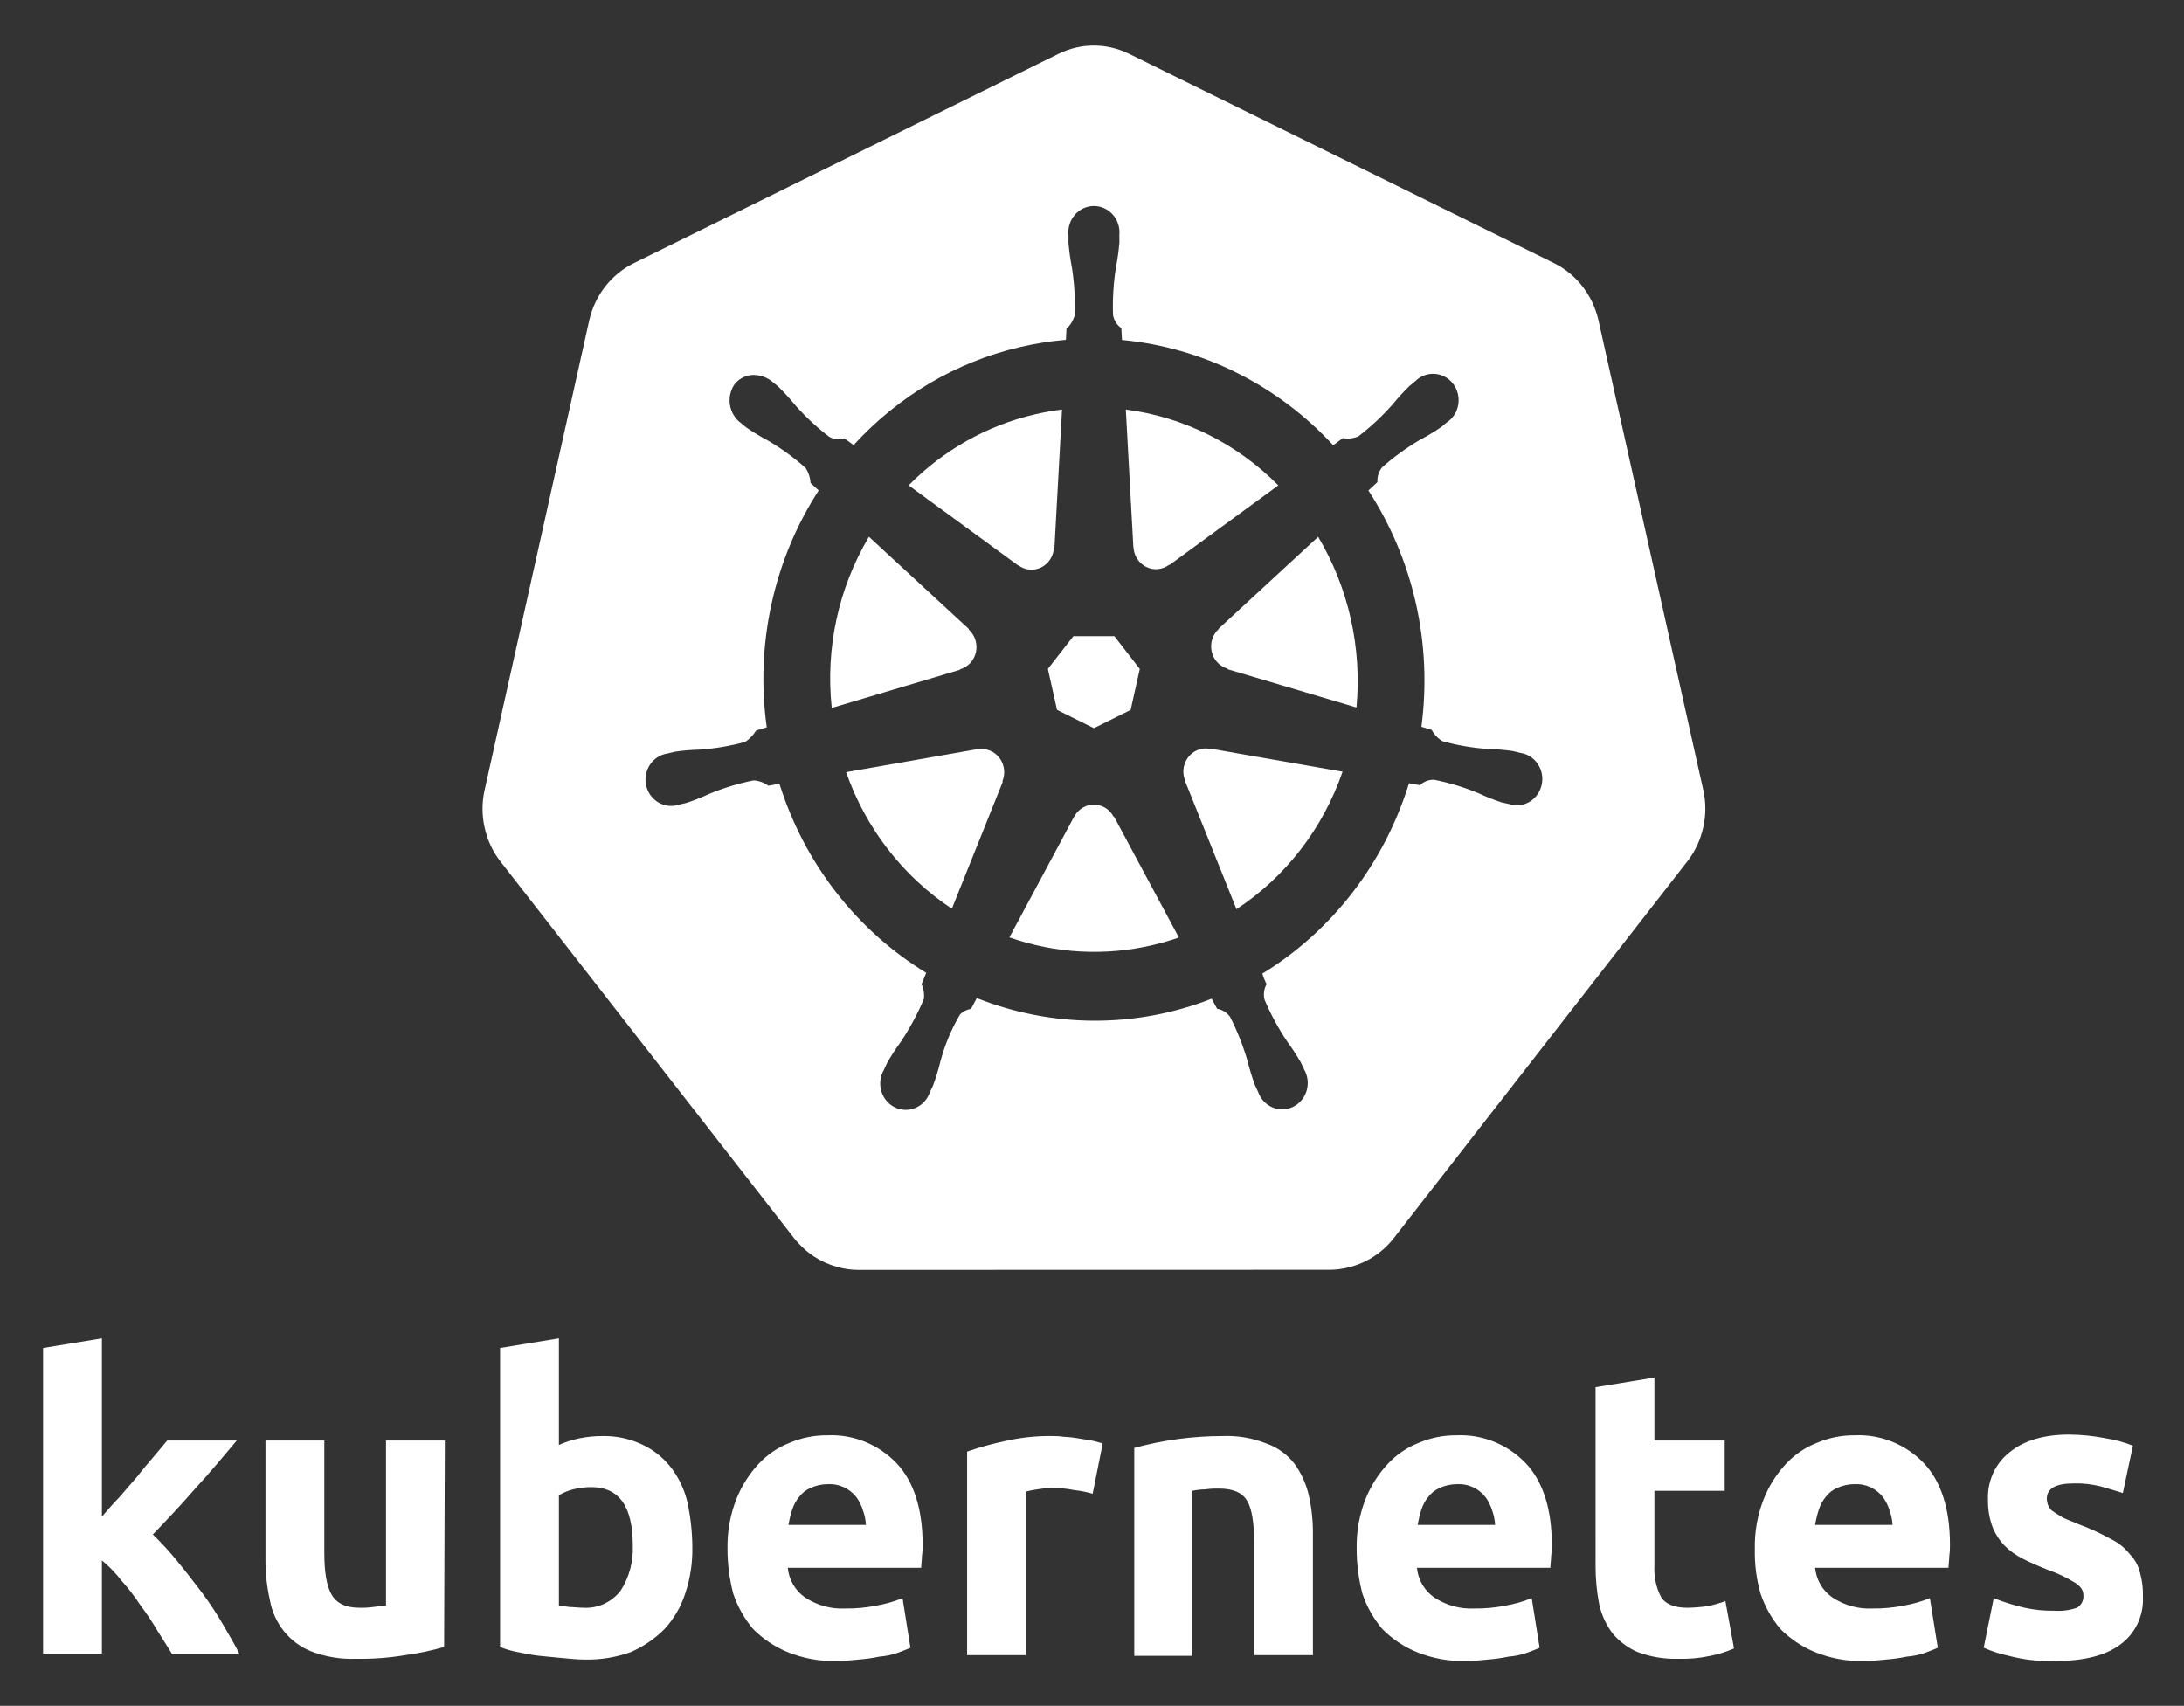
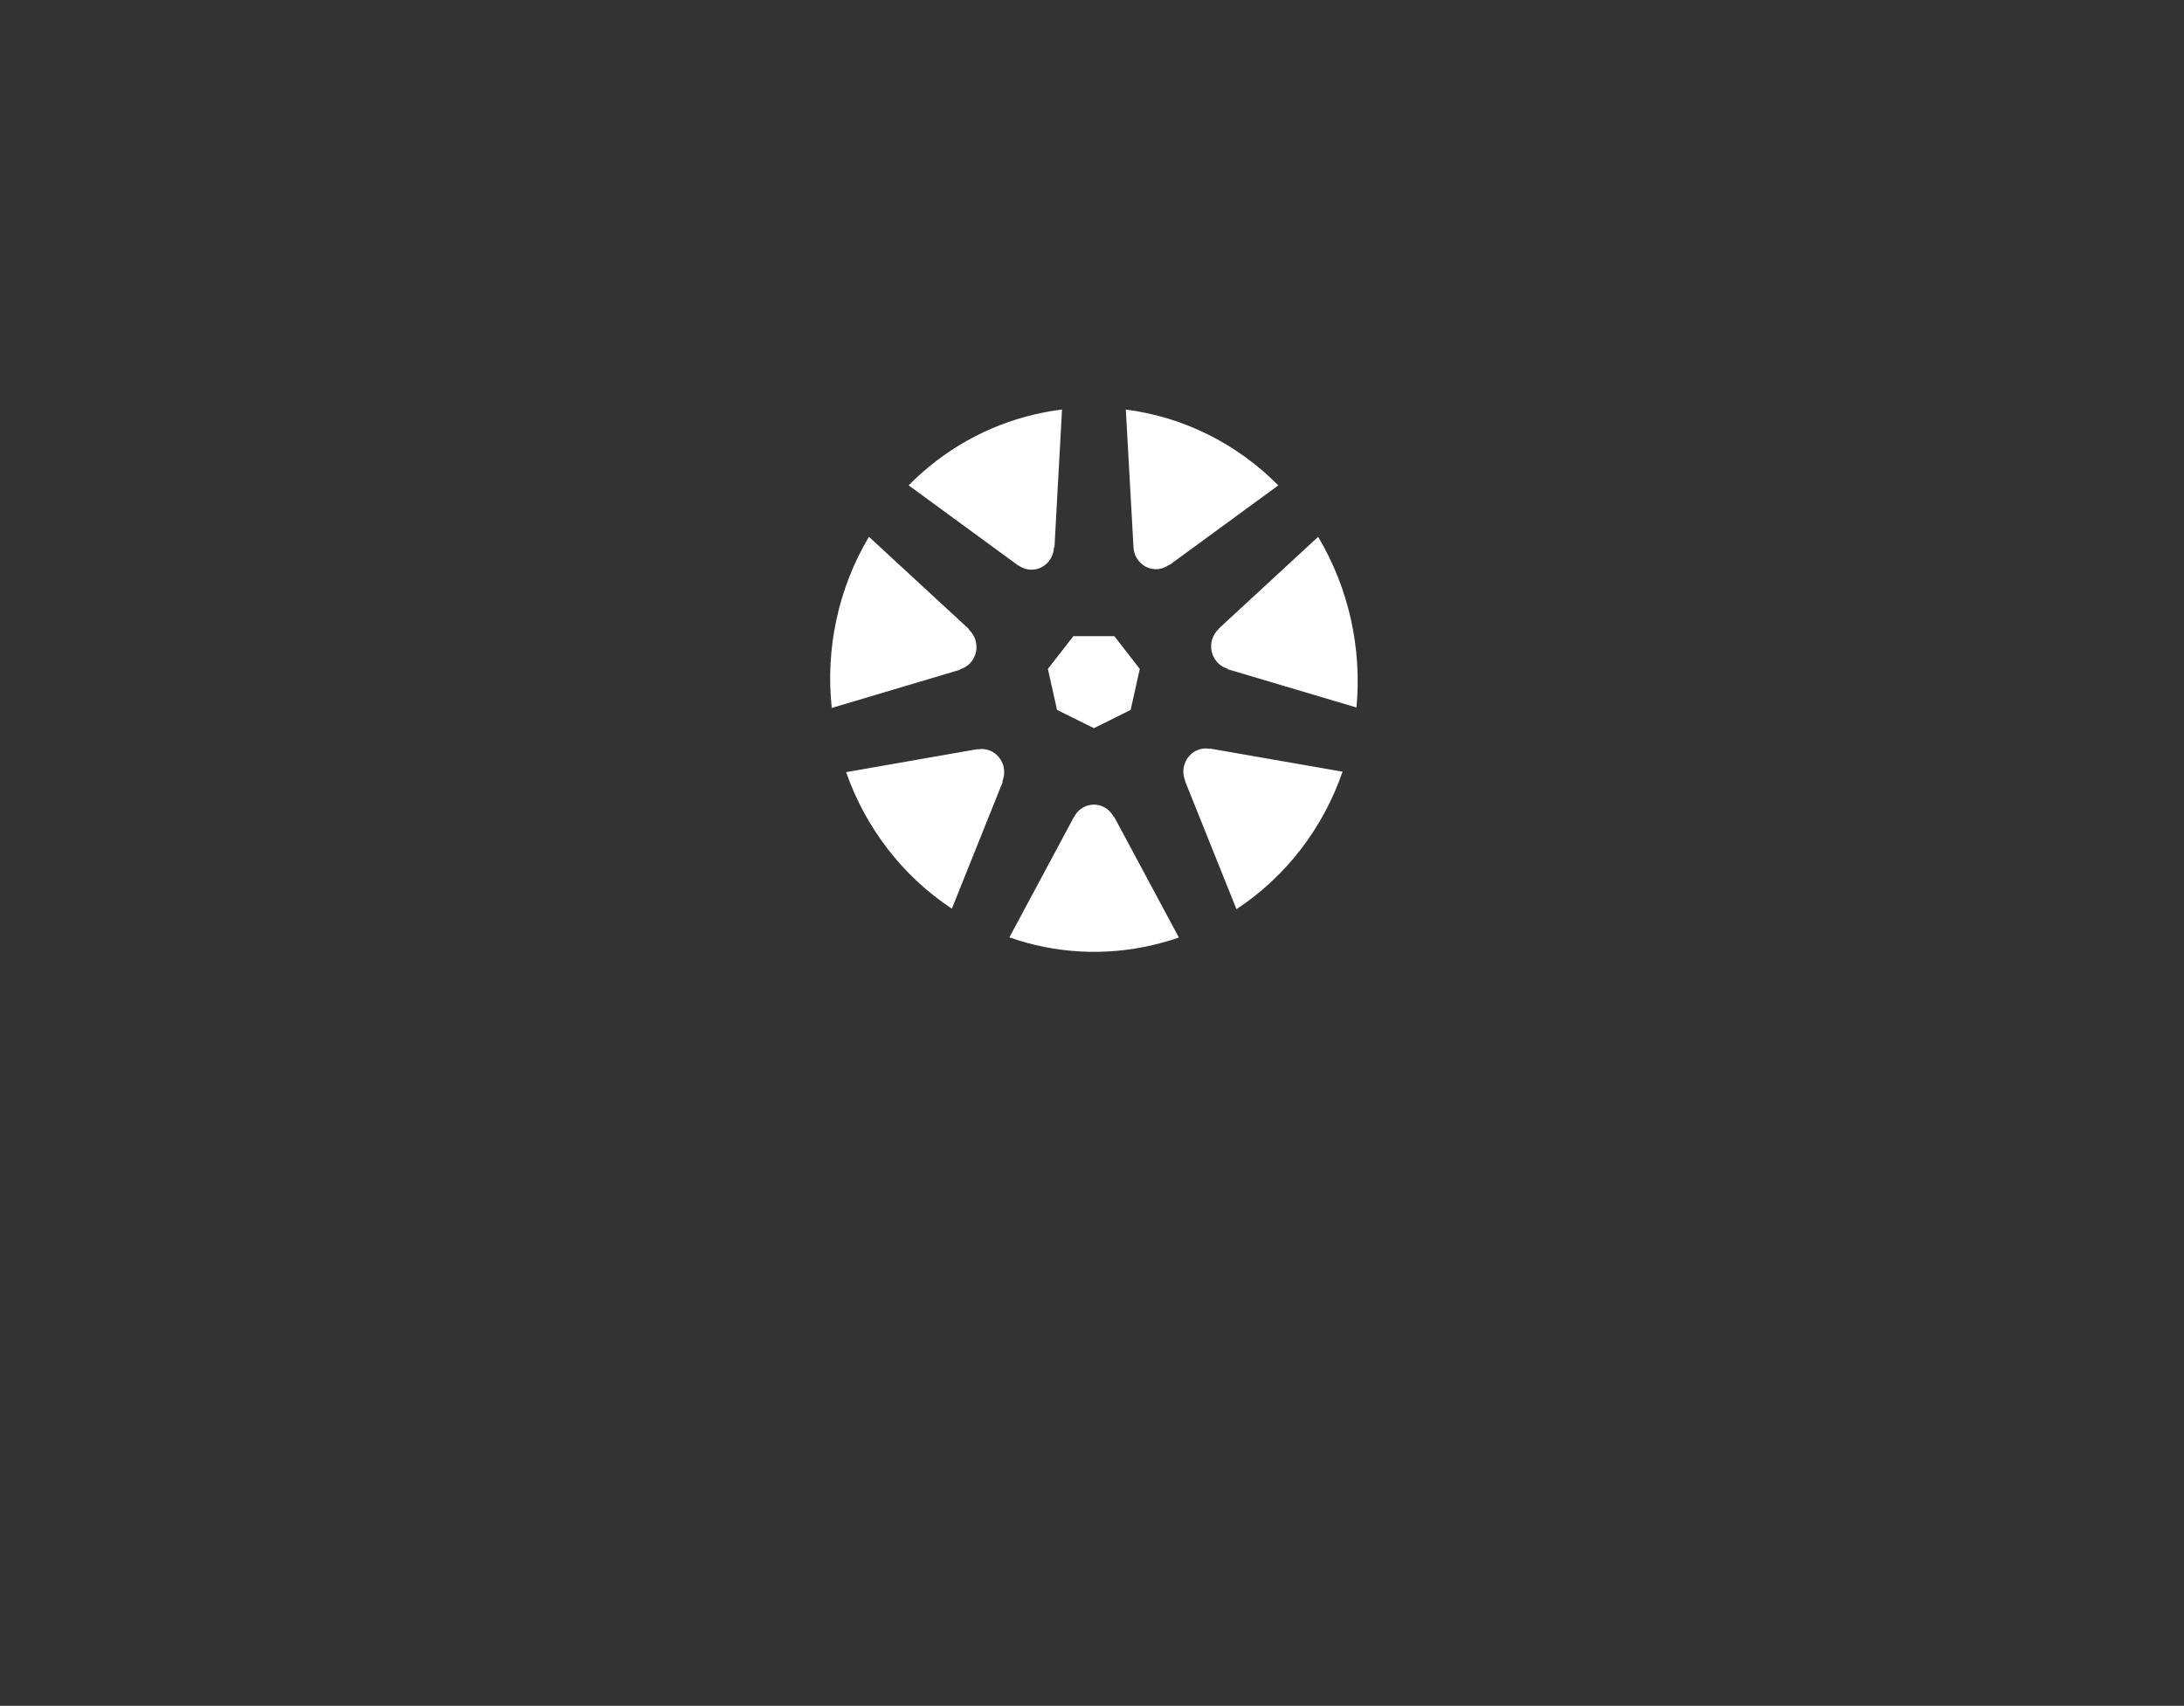
<svg xmlns="http://www.w3.org/2000/svg" width="265" height="207" viewBox="0 0 265 207" fill="none">
  <rect x="0" y="0" width="265" height="207" fill="#333333" stroke="none" />
-   <path d="M12.278 184.139C12.975 183.331 13.671 182.523 14.454 181.714C15.183 180.879 15.908 180.041 16.631 179.2C17.327 178.301 18.023 177.493 18.634 176.774C19.244 176.055 19.852 175.337 20.287 174.798H28.731C27.077 176.774 25.422 178.75 23.769 180.546C22.202 182.343 20.461 184.229 18.547 186.205C19.596 187.219 20.585 188.3 21.506 189.439C22.55 190.696 23.508 191.953 24.466 193.21C25.415 194.471 26.287 195.791 27.077 197.163C27.86 198.51 28.558 199.677 29.079 200.756H20.897C20.374 199.858 19.765 198.959 19.155 197.97C18.519 196.882 17.821 195.833 17.066 194.828C16.358 193.751 15.573 192.73 14.716 191.774C14.022 190.878 13.234 190.064 12.365 189.349V200.665H5.228V163.571L12.365 162.403V184.139M53.888 199.858C52.345 200.301 50.775 200.632 49.187 200.846C47.202 201.18 45.191 201.33 43.18 201.294C41.342 201.363 39.508 201.058 37.784 200.396C36.486 199.89 35.338 199.044 34.453 197.942C33.568 196.84 32.976 195.519 32.735 194.109C32.38 192.519 32.204 190.891 32.212 189.259V174.798H39.351V188.361C39.351 190.696 39.612 192.403 40.222 193.481C40.831 194.559 41.962 195.097 43.616 195.097C44.169 195.11 44.721 195.08 45.27 195.008C45.879 194.917 46.315 194.917 46.837 194.828V174.799H53.975L53.888 199.858ZM76.782 187.552C76.782 182.792 75.127 180.457 71.733 180.457C70.999 180.458 70.269 180.548 69.556 180.726C68.946 180.879 68.36 181.121 67.816 181.445V194.828C68.163 194.918 68.599 194.918 69.121 195.008C69.644 195.008 70.252 195.098 70.862 195.098C71.708 195.138 72.55 194.971 73.322 194.612C74.093 194.253 74.772 193.711 75.302 193.031C76.343 191.412 76.862 189.494 76.782 187.552ZM84.006 187.732C84.043 189.657 83.748 191.573 83.136 193.391C82.612 195.002 81.75 196.474 80.611 197.702C79.425 198.882 78.039 199.826 76.521 200.487C74.73 201.125 72.843 201.43 70.949 201.385C70.079 201.385 69.208 201.294 68.25 201.205C67.293 201.116 66.423 201.026 65.466 200.935C64.595 200.846 63.724 200.666 62.853 200.486C62.109 200.354 61.38 200.144 60.678 199.858V163.569L67.816 162.402V175.336C68.626 174.973 69.473 174.702 70.34 174.528C71.258 174.345 72.191 174.255 73.126 174.258C74.744 174.228 76.348 174.565 77.826 175.246C79.175 175.852 80.368 176.775 81.309 177.941C82.31 179.198 83.024 180.671 83.398 182.252C83.792 184.05 83.996 185.887 84.006 187.731M88.273 188.002C88.226 185.944 88.581 183.898 89.317 181.985C89.946 180.385 90.862 178.922 92.016 177.672C93.083 176.514 94.393 175.623 95.845 175.068C97.281 174.46 98.82 174.154 100.372 174.169C101.933 174.095 103.491 174.361 104.945 174.949C106.4 175.537 107.719 176.434 108.815 177.582C110.904 179.828 111.949 183.153 111.949 187.463C111.961 187.943 111.932 188.424 111.862 188.9C111.862 189.349 111.775 189.798 111.775 190.247H95.583C95.654 190.968 95.878 191.663 96.239 192.284C96.6 192.905 97.09 193.436 97.673 193.84C99.122 194.801 100.826 195.272 102.547 195.187C103.833 195.205 105.116 195.085 106.378 194.828C107.45 194.642 108.5 194.341 109.511 193.93L110.468 199.947C110.12 200.127 109.598 200.307 108.903 200.576C108.198 200.82 107.466 200.971 106.725 201.026C105.892 201.201 105.049 201.321 104.201 201.384C103.33 201.475 102.374 201.564 101.502 201.564C99.48 201.612 97.468 201.246 95.583 200.487C94.028 199.849 92.608 198.903 91.405 197.702C90.33 196.442 89.503 194.978 88.969 193.391C88.512 191.633 88.277 189.821 88.271 188.001M105.071 185.128C105.048 184.513 104.931 183.907 104.723 183.331C104.551 182.751 104.286 182.205 103.94 181.714C103.527 181.177 102.995 180.75 102.389 180.469C101.783 180.188 101.121 180.06 100.458 180.097C99.739 180.098 99.028 180.251 98.369 180.546C97.823 180.778 97.344 181.149 96.976 181.625C96.585 182.099 96.289 182.649 96.106 183.242C95.92 183.829 95.774 184.43 95.67 185.038H105.072M132.58 181.265C131.84 181.047 131.083 180.897 130.317 180.816C129.399 180.633 128.466 180.543 127.531 180.546C126.977 180.575 126.425 180.635 125.878 180.726C125.409 180.791 124.944 180.881 124.484 180.996V200.846H117.346V176.146C118.828 175.628 120.339 175.208 121.872 174.888C123.785 174.438 125.743 174.227 127.705 174.26C128.171 174.25 128.636 174.28 129.098 174.349C129.652 174.369 130.205 174.429 130.751 174.529C131.274 174.619 131.796 174.708 132.406 174.798C132.927 174.889 133.45 175.068 133.798 175.157L132.58 181.265ZM137.629 175.697C141.123 174.745 144.722 174.262 148.336 174.26C150.146 174.182 151.954 174.488 153.646 175.157C154.976 175.62 156.153 176.46 157.041 177.582C157.86 178.707 158.452 179.99 158.782 181.355C159.147 182.944 159.322 184.572 159.304 186.205V200.846H152.165V187.105C152.165 184.769 151.905 183.063 151.295 182.074C150.684 181.086 149.554 180.637 147.9 180.637C147.347 180.625 146.794 180.655 146.246 180.728C145.72 180.738 145.196 180.798 144.68 180.907V200.936H137.628V175.697M164.613 188.002C164.566 185.944 164.921 183.898 165.658 181.985C166.287 180.385 167.203 178.922 168.357 177.672C169.425 176.514 170.735 175.623 172.187 175.068C173.623 174.46 175.162 174.154 176.714 174.169C178.275 174.095 179.833 174.361 181.287 174.949C182.742 175.537 184.061 176.434 185.158 177.582C187.246 179.828 188.291 183.153 188.291 187.463C188.302 187.944 188.273 188.425 188.204 188.9C188.204 189.349 188.116 189.798 188.116 190.247H171.926C171.997 190.968 172.221 191.663 172.582 192.284C172.943 192.905 173.433 193.436 174.016 193.84C175.465 194.801 177.168 195.272 178.889 195.187C180.174 195.205 181.459 195.085 182.72 194.828C183.792 194.642 184.842 194.341 185.853 193.93L186.811 199.947C186.463 200.127 185.94 200.307 185.244 200.576C184.54 200.82 183.809 200.971 183.068 201.026C182.235 201.201 181.392 201.321 180.544 201.384C179.673 201.475 178.715 201.564 177.845 201.564C175.822 201.612 173.811 201.246 171.926 200.487C170.37 199.849 168.951 198.903 167.748 197.702C166.672 196.442 165.844 194.978 165.31 193.391C164.853 191.633 164.619 189.821 164.613 188.001M181.414 185.128C181.391 184.513 181.273 183.907 181.066 183.331C180.894 182.751 180.629 182.204 180.282 181.714C179.869 181.177 179.337 180.75 178.732 180.469C178.126 180.188 177.463 180.06 176.8 180.097C176.081 180.098 175.37 180.251 174.711 180.546C174.165 180.778 173.686 181.149 173.318 181.625C172.927 182.099 172.631 182.649 172.448 183.242C172.262 183.829 172.117 184.43 172.013 185.038H181.414M193.6 168.331L200.739 167.164V174.798H209.27V180.906H200.739V190.067C200.679 191.345 200.949 192.616 201.522 193.75C202.045 194.648 203.176 195.098 204.743 195.098C205.529 195.082 206.314 195.022 207.093 194.918C207.863 194.773 208.62 194.563 209.356 194.289L210.401 200.037C209.477 200.443 208.514 200.744 207.528 200.936C206.24 201.214 204.925 201.334 203.611 201.294C201.952 201.341 200.299 201.067 198.738 200.487C197.565 199.995 196.521 199.226 195.69 198.241C194.883 197.187 194.318 195.959 194.036 194.648C193.745 193.14 193.599 191.605 193.601 190.067L193.6 168.331ZM212.926 188.002C212.879 185.944 213.234 183.898 213.97 181.985C214.599 180.385 215.515 178.922 216.669 177.672C217.736 176.514 219.046 175.623 220.498 175.068C221.934 174.46 223.473 174.154 225.025 174.169C226.586 174.095 228.144 174.361 229.599 174.949C231.054 175.537 232.372 176.434 233.469 177.582C235.559 179.828 236.603 183.153 236.603 187.463C236.614 187.944 236.585 188.425 236.515 188.9C236.515 189.349 236.428 189.798 236.428 190.247H220.237C220.308 190.968 220.532 191.663 220.893 192.284C221.254 192.905 221.744 193.436 222.327 193.84C223.776 194.801 225.48 195.272 227.201 195.187C228.486 195.205 229.77 195.085 231.032 194.828C232.104 194.642 233.154 194.341 234.165 193.93L235.123 199.947C234.775 200.127 234.253 200.307 233.555 200.576C232.851 200.82 232.12 200.971 231.379 201.026C230.546 201.201 229.703 201.321 228.855 201.384C227.984 201.475 227.028 201.564 226.157 201.564C224.134 201.612 222.122 201.246 220.237 200.487C218.682 199.849 217.262 198.903 216.059 197.702C214.984 196.442 214.157 194.978 213.623 193.391C213.124 191.642 212.888 189.824 212.926 188.001M229.639 185.128C229.616 184.513 229.498 183.907 229.29 183.331C229.118 182.751 228.854 182.205 228.507 181.714C228.094 181.177 227.563 180.75 226.957 180.469C226.351 180.188 225.689 180.06 225.025 180.097C224.306 180.098 223.595 180.251 222.936 180.546C222.39 180.777 221.91 181.149 221.543 181.625C221.152 182.099 220.857 182.649 220.673 183.242C220.487 183.829 220.341 184.43 220.237 185.038H229.639M249.225 195.456C250.167 195.528 251.114 195.406 252.01 195.098C252.271 194.95 252.484 194.726 252.623 194.455C252.762 194.183 252.822 193.876 252.793 193.57C252.793 192.941 252.446 192.493 251.749 192.044C250.732 191.417 249.652 190.905 248.528 190.516C247.396 190.067 246.352 189.618 245.482 189.169C244.649 188.758 243.885 188.212 243.218 187.552C242.578 186.884 242.075 186.09 241.738 185.217C241.367 184.183 241.19 183.086 241.216 181.984C241.168 180.879 241.381 179.779 241.836 178.778C242.29 177.777 242.974 176.904 243.827 176.236C245.569 174.798 248.006 174.079 251.053 174.079C252.543 174.091 254.029 174.241 255.493 174.529C256.623 174.706 257.731 175.007 258.8 175.427L257.581 181.176C256.711 180.906 255.84 180.636 254.882 180.368C253.829 180.1 252.746 179.979 251.662 180.007C249.398 180.007 248.354 180.636 248.354 181.893C248.37 182.171 248.428 182.444 248.528 182.703C248.65 183.004 248.864 183.256 249.137 183.421C249.398 183.601 249.834 183.87 250.269 184.139C250.792 184.409 251.4 184.589 252.184 184.948C253.531 185.445 254.841 186.045 256.101 186.744C257.016 187.177 257.821 187.822 258.452 188.631C259.053 189.247 259.475 190.025 259.67 190.876C259.931 191.809 260.048 192.779 260.019 193.75C260.074 194.887 259.847 196.021 259.359 197.042C258.872 198.064 258.14 198.941 257.232 199.589C255.405 200.936 252.793 201.564 249.311 201.564C247.435 201.624 245.56 201.412 243.741 200.936C242.696 200.712 241.675 200.381 240.694 199.947L241.913 193.93C243.131 194.413 244.382 194.803 245.656 195.097C246.829 195.354 248.025 195.475 249.224 195.456" fill="white" />
-   <path d="M146.796 90.872C146.59 90.83 146.38 90.813 146.17 90.823C145.808 90.843 145.453 90.938 145.127 91.102C144.495 91.417 144.005 91.972 143.759 92.65C143.513 93.329 143.531 94.079 143.808 94.745L143.789 94.773L150.029 110.327C155.999 106.397 160.529 100.525 162.903 93.641L146.823 90.837L146.796 90.872ZM121.777 93.076C121.641 92.463 121.31 91.915 120.837 91.518C120.364 91.122 119.775 90.901 119.166 90.891C118.986 90.889 118.806 90.906 118.63 90.941L118.602 90.906L102.663 93.698C105.056 100.528 109.568 106.352 115.496 110.267L121.673 94.865L121.625 94.805C121.853 94.26 121.906 93.654 121.777 93.076ZM135.126 99.116C134.893 98.668 134.547 98.294 134.124 98.033C133.701 97.773 133.218 97.635 132.725 97.636C132.233 97.636 131.75 97.775 131.328 98.037C130.906 98.299 130.56 98.674 130.328 99.122H130.315L122.477 113.747C128.089 115.719 134.123 116.039 139.902 114.672C140.973 114.42 142.02 114.118 143.042 113.766L135.185 99.115L135.126 99.116ZM159.94 65.143L147.88 76.28L147.887 76.315C147.516 76.65 147.24 77.081 147.088 77.564C146.936 78.047 146.914 78.563 147.023 79.058C147.133 79.553 147.37 80.009 147.71 80.376C148.05 80.743 148.48 81.008 148.955 81.143L148.969 81.21L164.591 85.853C165.266 78.612 163.633 71.34 159.94 65.143ZM137.534 66.39C137.557 66.897 137.712 67.388 137.984 67.812C138.255 68.236 138.633 68.575 139.077 68.795C139.52 69.015 140.013 69.107 140.503 69.061C140.994 69.015 141.462 68.833 141.86 68.534L141.908 68.555L155.105 58.899C150.081 53.822 143.581 50.589 136.603 49.696L137.519 66.385L137.534 66.39ZM123.559 68.596C123.957 68.894 124.426 69.076 124.916 69.121C125.406 69.167 125.899 69.074 126.343 68.853C126.786 68.633 127.163 68.292 127.433 67.868C127.704 67.444 127.858 66.951 127.879 66.444L127.946 66.411L128.863 49.696C127.756 49.833 126.657 50.029 125.57 50.282C119.785 51.623 114.479 54.607 110.25 58.895L123.533 68.611L123.559 68.596ZM116.478 81.225C116.953 81.091 117.384 80.826 117.726 80.46C118.067 80.093 118.305 79.637 118.415 79.141C118.525 78.645 118.502 78.128 118.349 77.645C118.196 77.161 117.919 76.73 117.547 76.396L117.561 76.33L105.434 65.138C101.734 71.351 100.146 78.659 100.921 85.907L116.465 81.279L116.478 81.225ZM128.256 86.141L132.73 88.361L137.19 86.146L138.298 81.177L135.211 77.194H130.243L127.147 81.171L128.256 86.141Z" fill="white" />
-   <path d="M206.684 95.931L193.936 38.799C193.593 37.321 192.937 35.94 192.014 34.755C191.091 33.571 189.925 32.612 188.6 31.949L137.001 6.529C135.664 5.87 134.201 5.528 132.719 5.528C131.237 5.528 129.774 5.87 128.437 6.529L76.848 31.963C75.523 32.625 74.356 33.584 73.433 34.768C72.51 35.952 71.854 37.334 71.511 38.812L58.784 95.942C58.47 97.386 58.469 98.884 58.781 100.328C58.873 100.768 58.993 101.202 59.14 101.625C59.389 102.348 59.719 103.039 60.123 103.684C60.298 103.959 60.482 104.227 60.683 104.487L96.392 150.297C96.547 150.496 96.719 150.678 96.89 150.863C97.45 151.478 98.083 152.019 98.773 152.473C99.646 153.04 100.598 153.467 101.595 153.739C102.413 153.971 103.257 154.091 104.105 154.096H104.66L161.368 154.083C161.713 154.081 162.058 154.06 162.4 154.02C162.891 153.963 163.378 153.867 163.855 153.735C164.198 153.642 164.535 153.53 164.866 153.401C165.124 153.299 165.382 153.197 165.63 153.074C166.003 152.89 166.364 152.683 166.713 152.453C167.611 151.871 168.411 151.14 169.081 150.29L170.17 148.894L204.778 104.472C205.441 103.613 205.962 102.648 206.32 101.614C206.469 101.189 206.592 100.754 206.686 100.313C206.999 98.868 206.998 97.37 206.683 95.926L206.684 95.931ZM153.163 118.151C153.308 118.59 153.48 119.02 153.678 119.437C153.362 120.007 153.276 120.682 153.438 121.316C154.189 123.091 155.106 124.785 156.176 126.375C156.775 127.188 157.328 128.036 157.832 128.914C157.957 129.152 158.119 129.521 158.237 129.772C158.459 130.155 158.601 130.582 158.654 131.026C158.707 131.469 158.669 131.919 158.543 132.346C158.417 132.774 158.206 133.169 157.923 133.507C157.64 133.845 157.292 134.119 156.901 134.31C156.509 134.501 156.083 134.605 155.651 134.616C155.218 134.627 154.788 134.544 154.388 134.373C153.988 134.202 153.627 133.947 153.328 133.623C153.03 133.3 152.8 132.916 152.654 132.495C152.536 132.246 152.372 131.914 152.272 131.678C151.919 130.723 151.62 129.748 151.376 128.758C150.84 126.905 150.131 125.111 149.257 123.4C148.877 122.871 148.311 122.517 147.681 122.413C147.582 122.238 147.216 121.545 147.02 121.188C137.835 124.777 127.69 124.75 118.523 121.113L117.824 122.419C117.325 122.499 116.861 122.732 116.493 123.088C115.44 124.871 114.635 126.798 114.102 128.812C113.86 129.803 113.562 130.778 113.211 131.733C113.112 131.967 112.947 132.294 112.829 132.543V132.55L112.824 132.556C112.678 132.977 112.448 133.362 112.149 133.686C111.851 134.009 111.489 134.265 111.089 134.436C110.689 134.607 110.258 134.689 109.825 134.678C109.391 134.667 108.965 134.562 108.574 134.37C108.182 134.178 107.834 133.904 107.552 133.565C107.269 133.226 107.059 132.829 106.934 132.401C106.809 131.973 106.773 131.523 106.827 131.079C106.881 130.635 107.025 130.208 107.249 129.826C107.365 129.573 107.521 129.207 107.644 128.969C108.148 128.088 108.7 127.238 109.299 126.422C110.389 124.79 111.325 123.054 112.094 121.239C112.176 120.623 112.08 119.996 111.819 119.437L112.381 118.047C103.929 112.901 97.595 104.74 94.573 95.106L93.228 95.343C92.706 94.96 92.09 94.737 91.451 94.697C89.61 95.061 87.808 95.608 86.069 96.332C85.166 96.751 84.241 97.116 83.298 97.426C83.075 97.49 82.753 97.553 82.498 97.611C82.478 97.618 82.46 97.627 82.44 97.632C82.424 97.635 82.408 97.636 82.392 97.637C81.982 97.776 81.549 97.825 81.12 97.782C80.69 97.738 80.274 97.602 79.899 97.383C79.523 97.164 79.196 96.866 78.938 96.509C78.68 96.152 78.498 95.744 78.402 95.31C78.306 94.876 78.299 94.426 78.382 93.989C78.464 93.552 78.634 93.137 78.88 92.772C79.127 92.406 79.445 92.098 79.813 91.867C80.182 91.635 80.593 91.486 81.021 91.428L81.066 91.417L81.093 91.409C81.351 91.347 81.682 91.258 81.918 91.212C82.9 91.071 83.889 90.989 84.881 90.965C86.751 90.839 88.604 90.525 90.415 90.028C90.952 89.675 91.405 89.203 91.743 88.646L93.035 88.257C91.632 78.201 93.876 67.966 99.337 59.513L98.347 58.602C98.311 57.941 98.096 57.304 97.727 56.763C96.305 55.502 94.766 54.387 93.134 53.434C92.253 52.97 91.398 52.454 90.574 51.889C90.387 51.745 90.138 51.528 89.934 51.358L89.888 51.324C89.186 50.804 88.712 50.018 88.57 49.137C88.427 48.257 88.628 47.355 89.129 46.627C89.425 46.254 89.802 45.957 90.229 45.762C90.657 45.567 91.123 45.478 91.59 45.504C92.375 45.538 93.13 45.832 93.742 46.342C93.952 46.511 94.24 46.739 94.426 46.904C95.145 47.606 95.824 48.349 96.46 49.131C97.722 50.562 99.117 51.862 100.624 53.013C101.188 53.32 101.847 53.386 102.458 53.197C102.826 53.474 103.197 53.746 103.572 54.014C108.998 48.062 116.025 43.92 123.749 42.12C125.588 41.69 127.453 41.394 129.332 41.234L129.405 39.888C129.885 39.448 130.232 38.876 130.407 38.239C130.475 36.306 130.36 34.37 130.063 32.46C129.867 31.459 129.726 30.447 129.642 29.43C129.634 29.198 129.646 28.878 129.649 28.614C129.649 28.583 129.642 28.553 129.642 28.524C129.598 28.079 129.645 27.629 129.781 27.204C129.916 26.778 130.136 26.387 130.427 26.054C130.717 25.722 131.073 25.456 131.469 25.275C131.866 25.093 132.295 24.999 132.728 24.998C133.162 24.998 133.592 25.092 133.988 25.273C134.385 25.455 134.74 25.72 135.031 26.052C135.323 26.384 135.543 26.775 135.678 27.201C135.814 27.626 135.862 28.076 135.818 28.521C135.818 28.801 135.834 29.171 135.825 29.427C135.74 30.445 135.599 31.456 135.401 32.457C135.103 34.367 134.986 36.303 135.051 38.237C135.173 38.884 135.536 39.455 136.06 39.83C136.071 40.06 136.108 40.829 136.135 41.252C145.897 42.168 155.005 46.709 161.767 54.031L162.942 53.165C163.573 53.277 164.222 53.204 164.815 52.955C166.322 51.802 167.716 50.5 168.979 49.069C169.616 48.286 170.297 47.542 171.018 46.841C171.207 46.674 171.493 46.449 171.703 46.278C172.013 45.963 172.383 45.718 172.791 45.561C173.198 45.403 173.633 45.335 174.067 45.362C174.502 45.389 174.926 45.51 175.312 45.716C175.698 45.923 176.038 46.212 176.309 46.563C176.58 46.914 176.777 47.32 176.886 47.755C176.995 48.189 177.015 48.643 176.943 49.086C176.872 49.529 176.711 49.951 176.471 50.325C176.231 50.7 175.917 51.018 175.55 51.26C175.343 51.432 175.069 51.673 174.87 51.826C174.044 52.391 173.188 52.907 172.304 53.37C170.672 54.324 169.134 55.439 167.711 56.7C167.297 57.2 167.089 57.848 167.132 58.504C166.96 58.667 166.356 59.219 166.037 59.518C171.513 67.941 173.802 78.145 172.469 88.194L173.716 88.568C174.028 89.147 174.489 89.625 175.048 89.95C176.86 90.448 178.714 90.763 180.585 90.891C181.576 90.914 182.564 90.996 183.546 91.135C183.805 91.184 184.181 91.291 184.446 91.354C184.873 91.412 185.285 91.562 185.653 91.793C186.022 92.025 186.34 92.333 186.586 92.699C186.832 93.064 187.002 93.479 187.084 93.916C187.167 94.353 187.159 94.803 187.063 95.237C186.967 95.671 186.784 96.08 186.526 96.437C186.269 96.793 185.941 97.091 185.565 97.31C185.19 97.529 184.774 97.664 184.344 97.708C183.915 97.751 183.481 97.702 183.072 97.562L183.027 97.556C183.006 97.551 182.987 97.54 182.966 97.534C182.712 97.477 182.392 97.42 182.169 97.359C181.226 97.047 180.301 96.678 179.399 96.255C177.659 95.531 175.855 94.984 174.012 94.621C173.374 94.6 172.754 94.838 172.284 95.283C171.845 95.197 171.405 95.117 170.964 95.044C167.978 104.739 161.643 112.962 153.163 118.15V118.151Z" fill="white" />
+   <path d="M146.796 90.872C146.59 90.83 146.38 90.813 146.17 90.823C145.808 90.843 145.453 90.938 145.127 91.102C144.495 91.417 144.005 91.972 143.759 92.65C143.513 93.329 143.531 94.079 143.808 94.745L143.789 94.773L150.029 110.327C155.999 106.397 160.529 100.525 162.903 93.641L146.823 90.837L146.796 90.872ZM121.777 93.076C121.641 92.463 121.31 91.915 120.837 91.518C120.364 91.122 119.775 90.901 119.166 90.891C118.986 90.889 118.806 90.906 118.63 90.941L118.602 90.906L102.663 93.698C105.056 100.528 109.568 106.352 115.496 110.267L121.673 94.865L121.625 94.805C121.853 94.26 121.906 93.654 121.777 93.076ZM135.126 99.116C134.893 98.668 134.547 98.294 134.124 98.033C133.701 97.773 133.218 97.635 132.725 97.636C132.233 97.636 131.75 97.775 131.328 98.037C130.906 98.299 130.56 98.674 130.328 99.122H130.315L122.477 113.747C128.089 115.719 134.123 116.039 139.902 114.672C140.973 114.42 142.02 114.118 143.042 113.766L135.185 99.115L135.126 99.116ZM159.94 65.143L147.88 76.28L147.887 76.315C147.516 76.65 147.24 77.081 147.088 77.564C146.936 78.047 146.914 78.563 147.023 79.058C147.133 79.553 147.37 80.009 147.71 80.376C148.05 80.743 148.48 81.008 148.955 81.143L148.969 81.21L164.591 85.853C165.266 78.612 163.633 71.34 159.94 65.143ZM137.534 66.39C137.557 66.897 137.712 67.388 137.984 67.812C138.255 68.236 138.633 68.575 139.077 68.795C139.52 69.015 140.013 69.107 140.503 69.061C140.994 69.015 141.462 68.833 141.86 68.534L141.908 68.555L155.105 58.899C150.081 53.822 143.581 50.589 136.603 49.696L137.534 66.39ZM123.559 68.596C123.957 68.894 124.426 69.076 124.916 69.121C125.406 69.167 125.899 69.074 126.343 68.853C126.786 68.633 127.163 68.292 127.433 67.868C127.704 67.444 127.858 66.951 127.879 66.444L127.946 66.411L128.863 49.696C127.756 49.833 126.657 50.029 125.57 50.282C119.785 51.623 114.479 54.607 110.25 58.895L123.533 68.611L123.559 68.596ZM116.478 81.225C116.953 81.091 117.384 80.826 117.726 80.46C118.067 80.093 118.305 79.637 118.415 79.141C118.525 78.645 118.502 78.128 118.349 77.645C118.196 77.161 117.919 76.73 117.547 76.396L117.561 76.33L105.434 65.138C101.734 71.351 100.146 78.659 100.921 85.907L116.465 81.279L116.478 81.225ZM128.256 86.141L132.73 88.361L137.19 86.146L138.298 81.177L135.211 77.194H130.243L127.147 81.171L128.256 86.141Z" fill="white" />
</svg>